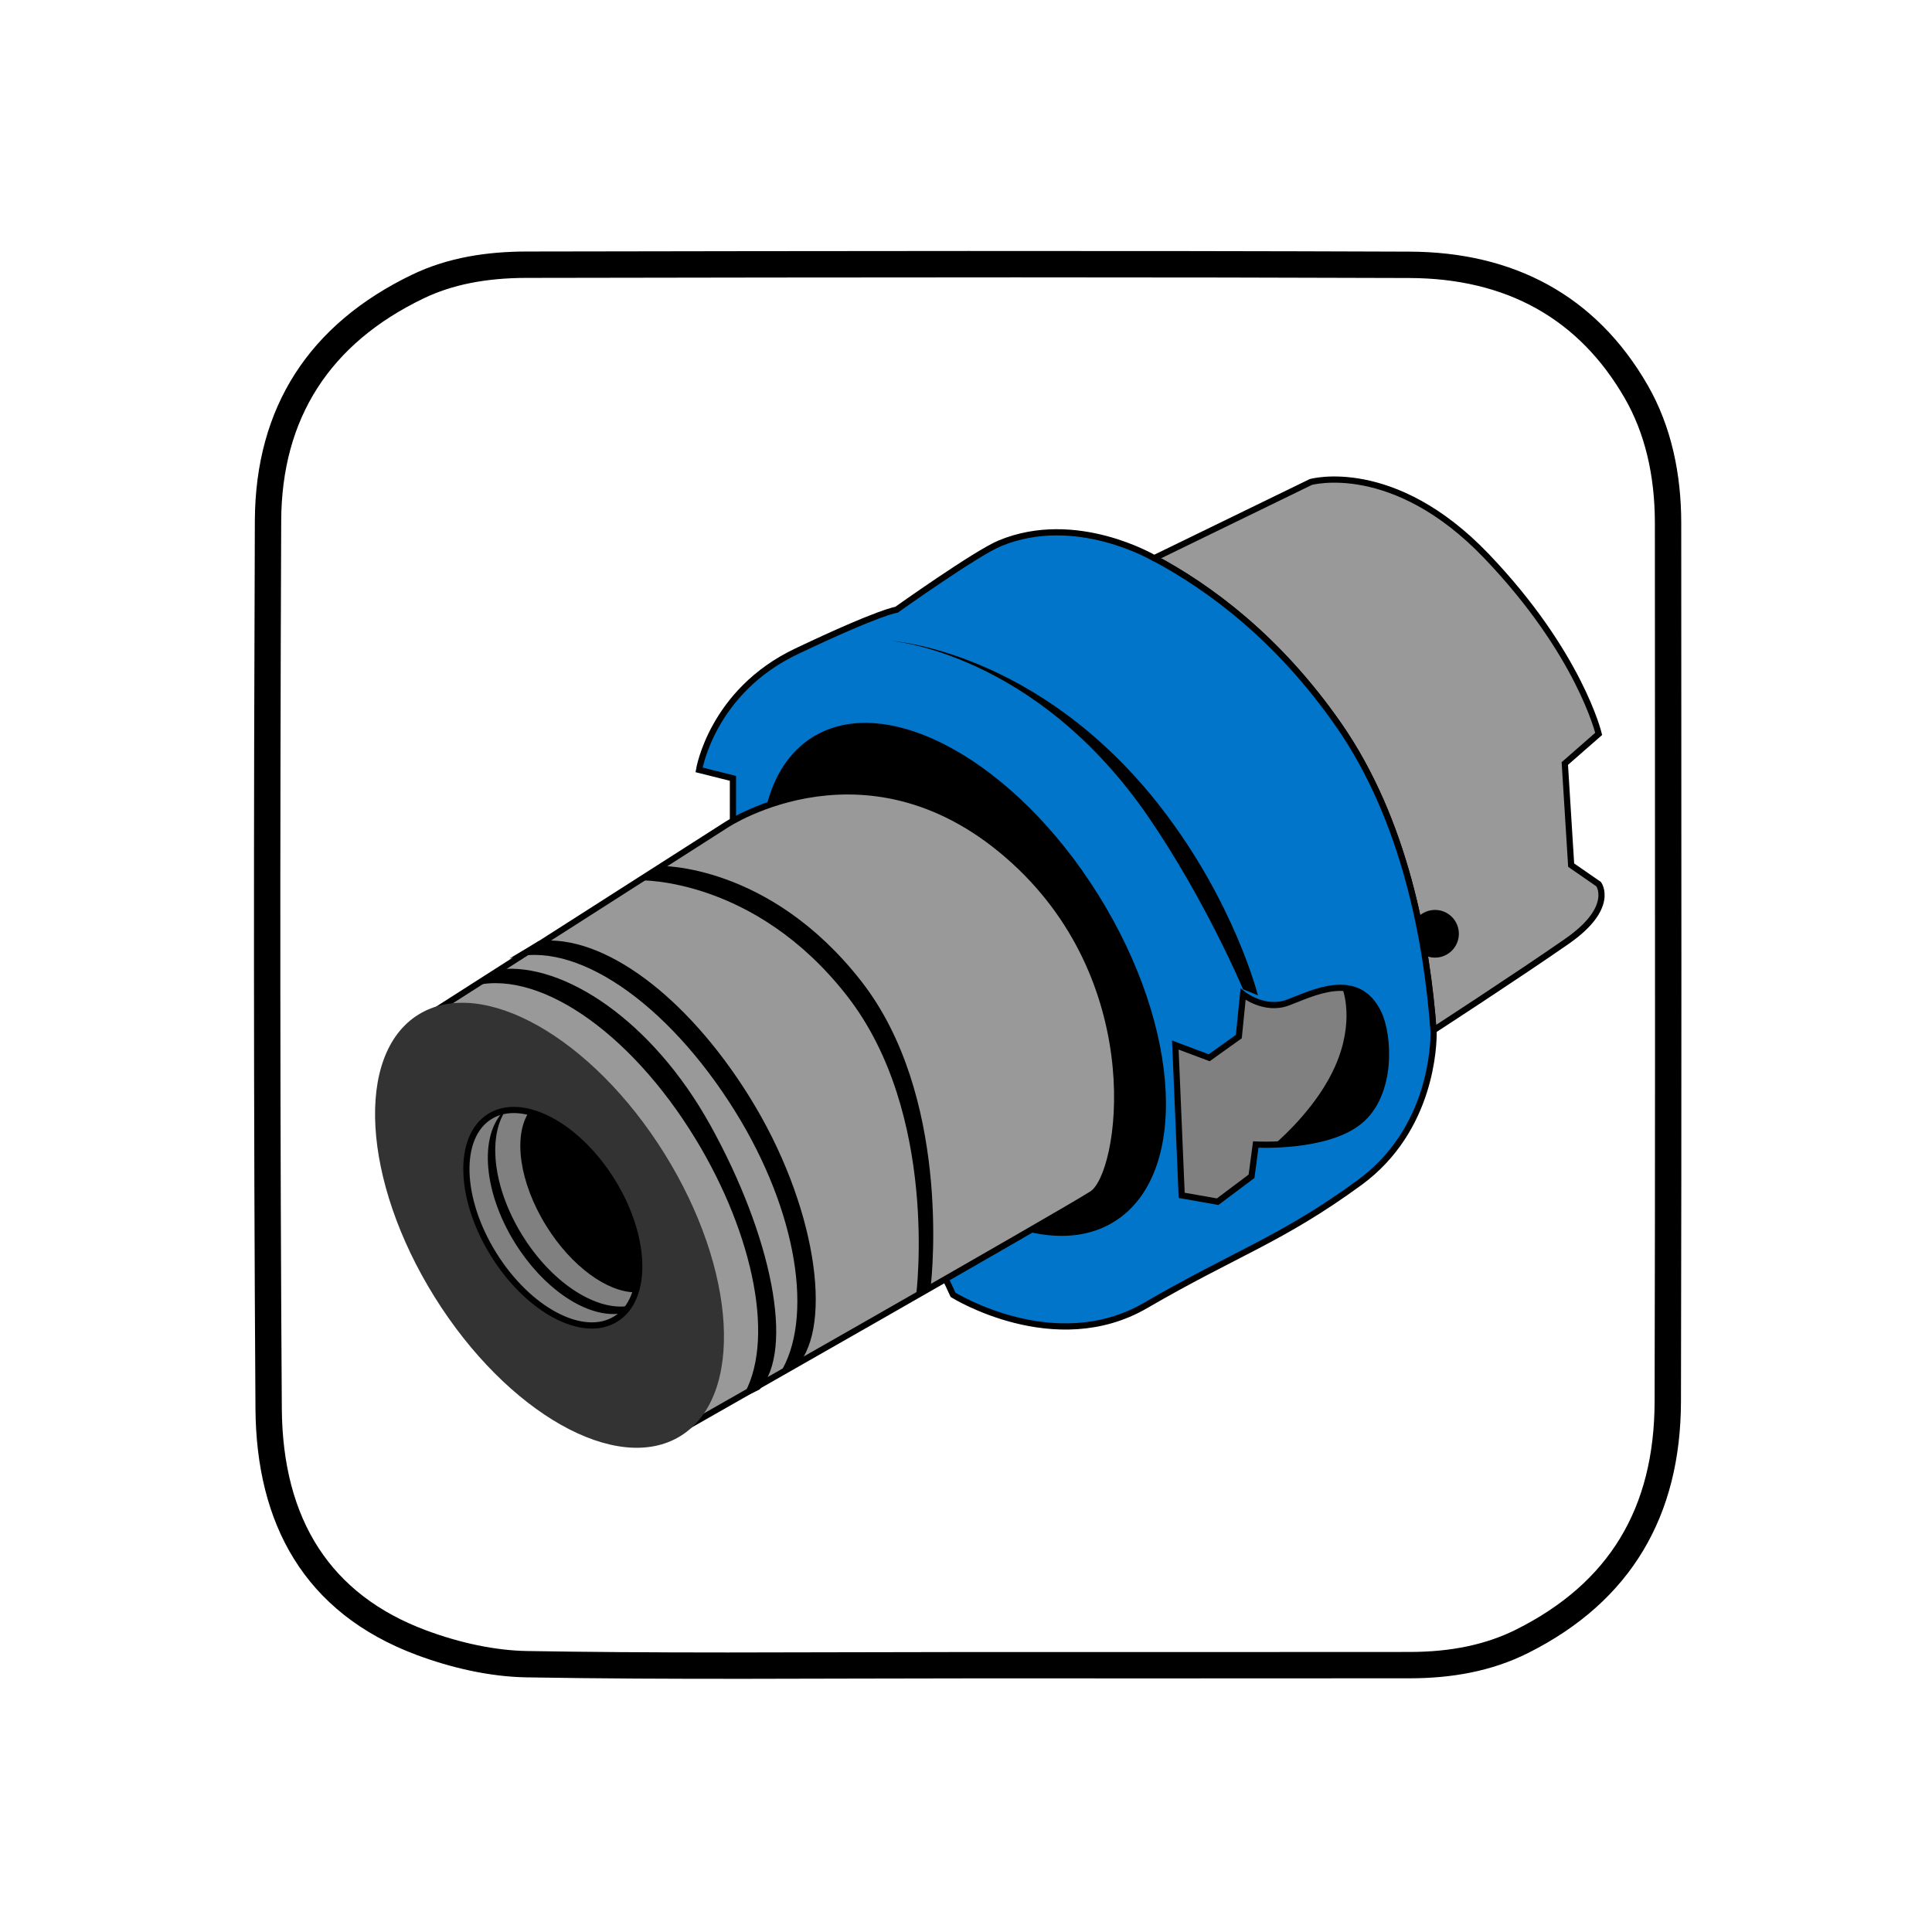
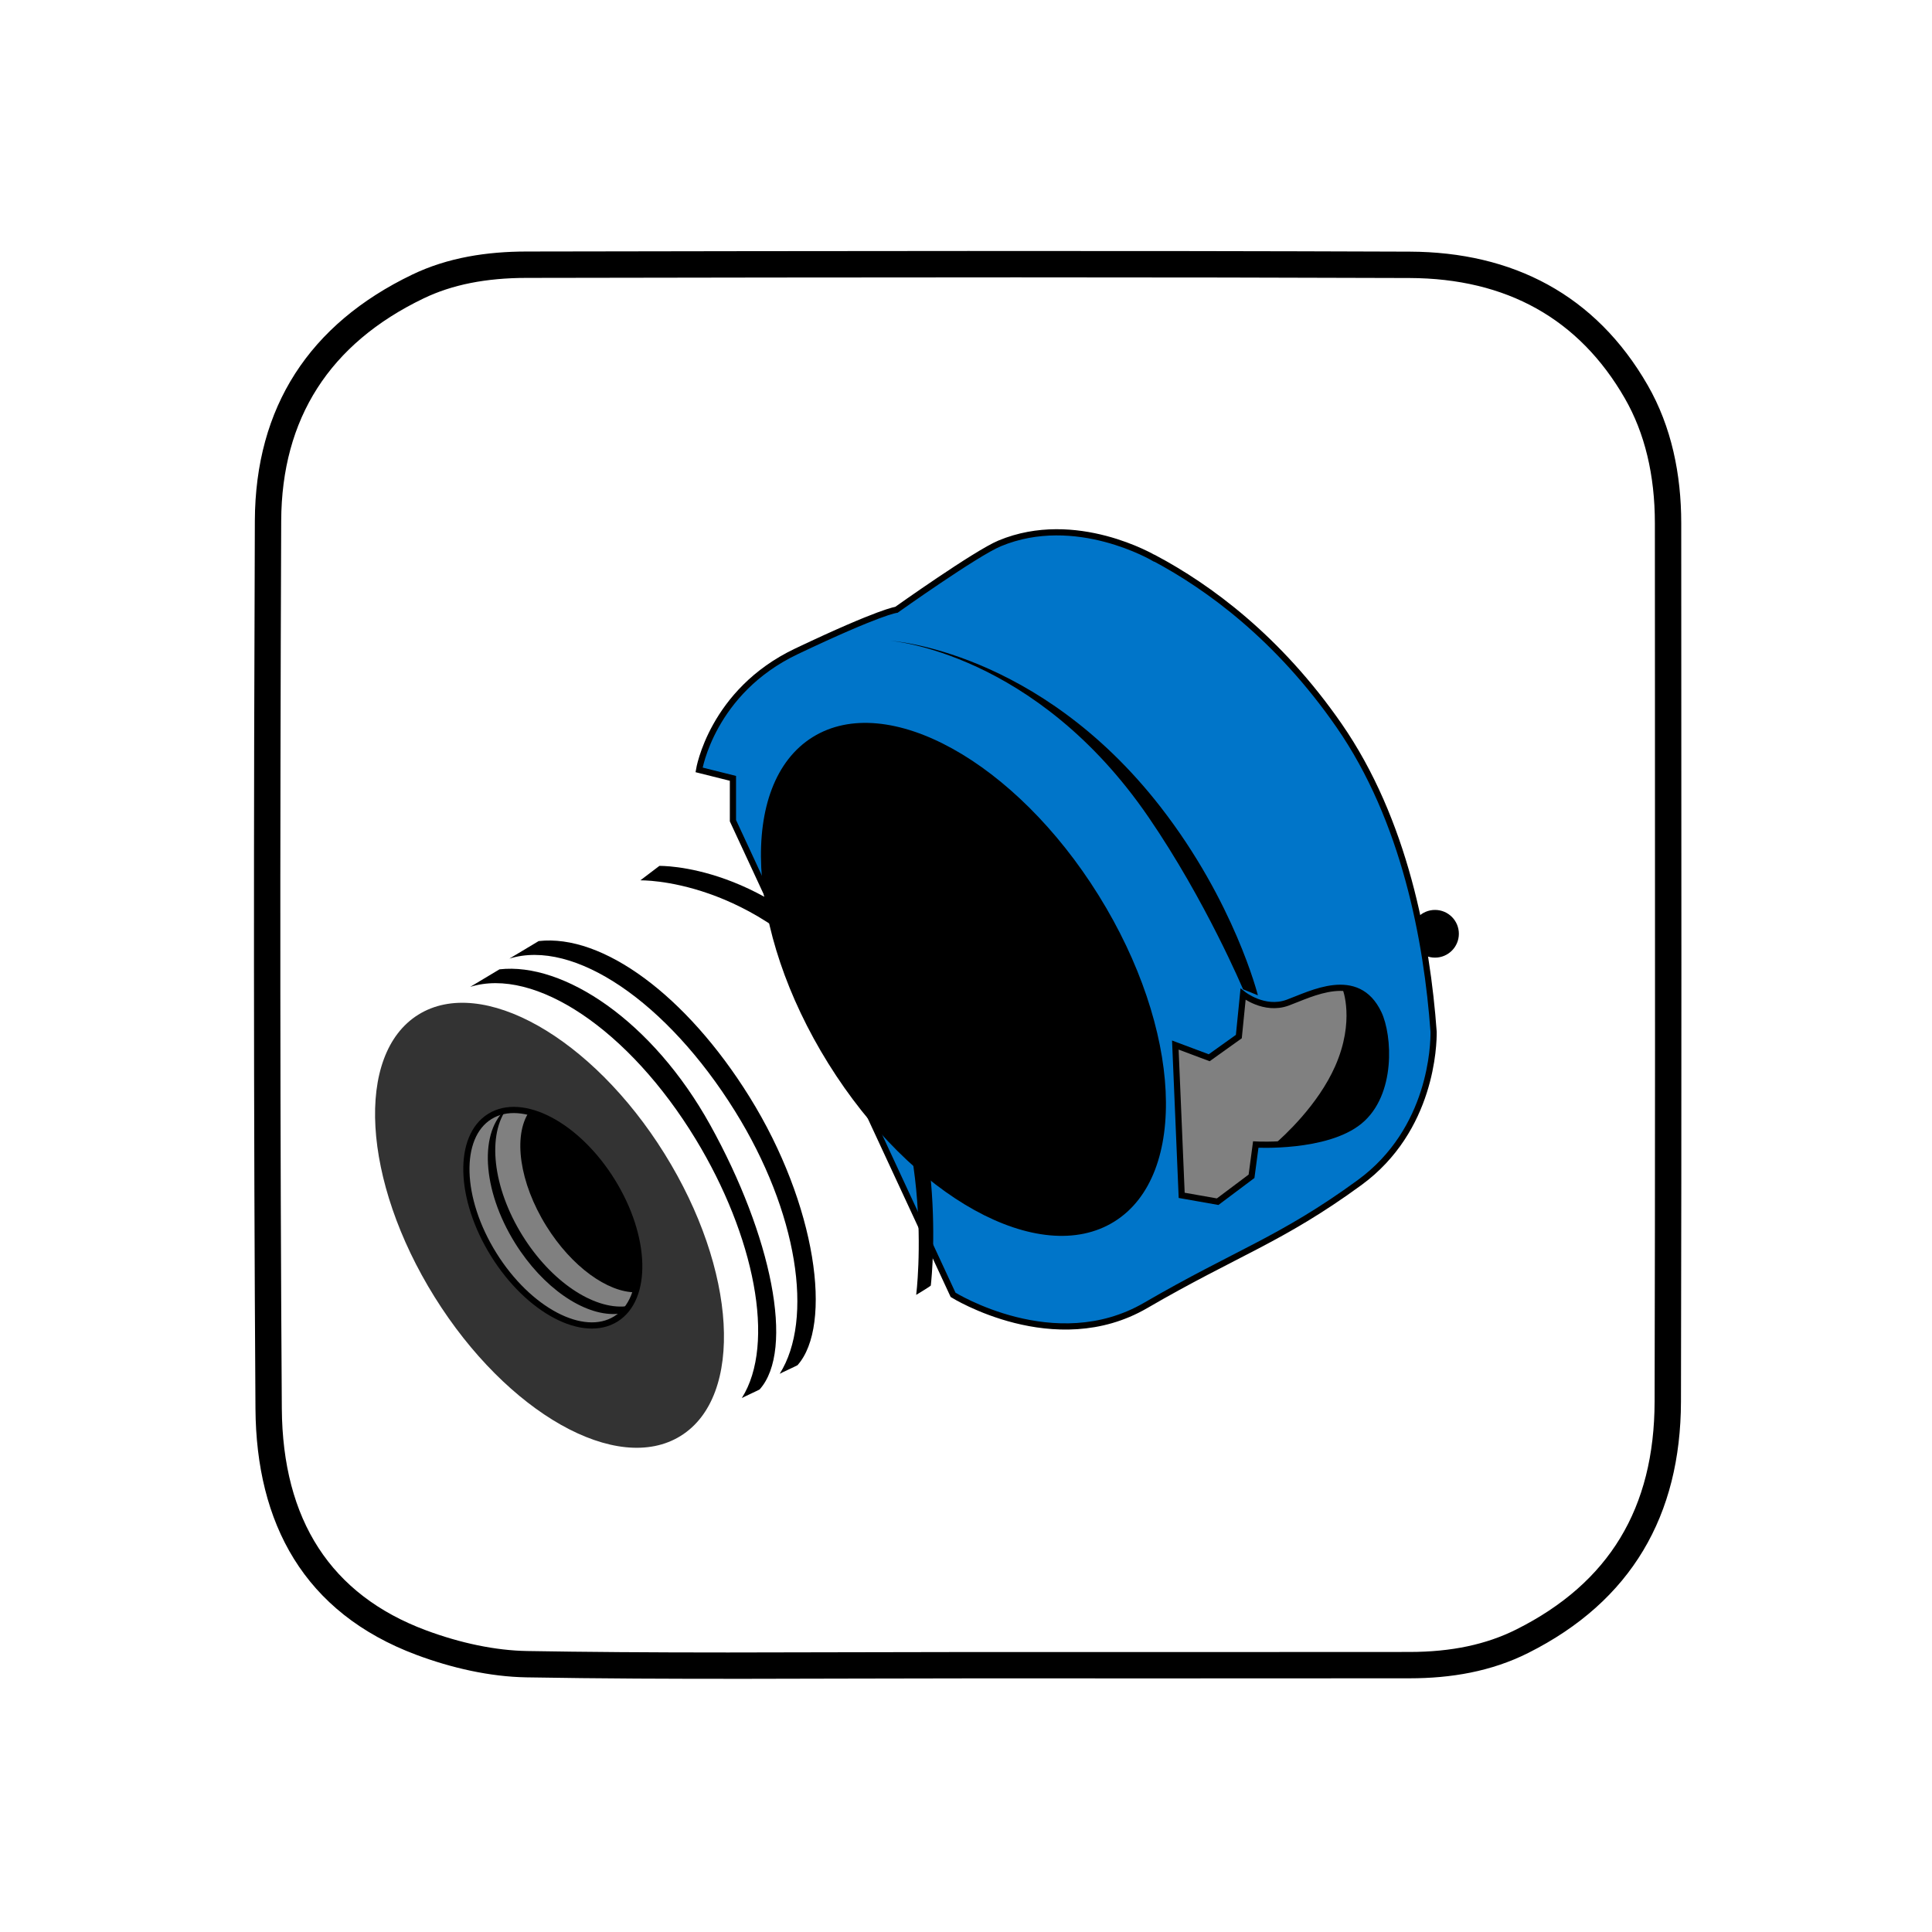
<svg xmlns="http://www.w3.org/2000/svg" version="1.1" x="0px" y="0px" width="311.644px" height="311.644px" viewBox="0 0 311.644 311.644" enable-background="new 0 0 311.644 311.644" xml:space="preserve">
  <g id="Layer_4">
    <path fill-rule="evenodd" clip-rule="evenodd" d="M271.194,84.376c-0.002-7.842-1.56-15.542-5.415-22.245   c-8.412-14.621-21.793-21.478-38.392-21.54c-47.485-0.178-94.973-0.099-142.458-0.02c-6.338,0.01-12.652,0.944-18.436,3.725   c-16.604,7.984-25.311,21.371-25.385,39.712c-0.193,47.735-0.213,95.472,0.1,143.205c0.122,18.492,7.782,32.934,25.979,39.732   c5.603,2.092,11.793,3.521,17.742,3.623c23.611,0.406,47.233,0.168,70.851,0.166c23.868-0.002,47.736,0.012,71.604-0.012   c6.658-0.006,13.143-1.084,19.136-4.094c16.649-8.355,24.586-22.191,24.631-40.547C271.265,178.848,271.208,131.612,271.194,84.376   z M266.899,226.073c-0.042,17.229-7.332,29.252-22.286,36.758c-4.868,2.443-10.505,3.635-17.232,3.641   c-11.145,0.012-22.293,0.014-33.438,0.014l-38.163-0.002c-6.322,0-12.644,0.018-18.966,0.035   c-6.459,0.018-12.918,0.037-19.376,0.037c-12.751,0-23.058-0.076-32.436-0.236c-5.034-0.086-10.68-1.248-16.328-3.357   c-15.286-5.709-23.096-17.746-23.215-35.775c-0.283-43.09-0.316-89.917-0.1-143.16c0.067-16.521,7.797-28.599,22.976-35.897   c4.602-2.213,10.032-3.294,16.6-3.305l0.269,0c26.242-0.043,52.491-0.087,78.733-0.087c23.387,0,44.136,0.035,63.434,0.107   c15.663,0.058,27.346,6.588,34.722,19.408c3.215,5.589,4.847,12.361,4.849,20.125l0.012,28.855   C266.971,150.217,266.99,188.461,266.899,226.073z" />
  </g>
  <g id="GUIDES">
</g>
  <g id="Layer_7">
</g>
  <g id="Layer_5">
    <g>
-       <path fill="#999999" stroke="#000000" stroke-width="1" stroke-miterlimit="10" d="M257.876,142.624l-4.438-3.073    l-1.024-16.389l5.463-4.78c0,0-3.072-12.975-18.096-28.681c-15.023-15.706-28.339-11.95-28.339-11.95l-25.238,12.277    c8.768,4.665,19.991,12.861,29.791,26.99c10.614,15.305,14.196,34.781,15.257,49.415c-0.001-0.158-0.006-0.25-0.006-0.25    s13.657-8.877,21.511-14.341C260.608,146.379,257.876,142.624,257.876,142.624z" />
      <circle cx="231.476" cy="150.624" r="3.848" />
      <path fill="#0075C9" stroke="#000000" stroke-width="1" stroke-miterlimit="10" d="M186.203,90.028l-0.028,0.014    c0,0-12.633-7.512-24.924-2.39c-3.833,1.596-16.646,10.708-16.646,10.708s-2.476,0.218-16.133,6.706    c-13.658,6.487-15.707,19.12-15.707,19.12l5.463,1.366v6.829l35.509,76.483c0,0,16.389,10.243,31.071,1.707    c14.682-8.536,21.852-10.584,34.486-19.804c11.705-8.541,11.978-22.351,11.956-24.333c-1.061-14.634-4.643-34.11-15.257-49.415    C206.194,102.89,194.971,94.693,186.203,90.028z" />
    </g>
    <path fill="#808080" stroke="#000000" stroke-width="1" stroke-miterlimit="10" d="M189.589,168.573l5.463,2.049l4.78-3.415   l0.683-6.829c0,0,3.415,2.731,7.17,1.366c3.756-1.366,11.268-5.463,14.682,1.707c1.707,3.585,2.305,13.017-3.073,17.414   c-5.378,4.396-16.731,3.756-16.731,3.756l-0.683,5.122l-5.463,4.097l-5.804-1.024L189.589,168.573z" />
    <path d="M177.204,144.406c13.436,21.583,14.575,45.152,2.537,52.646c-12.035,7.499-32.688-3.921-46.126-25.5   c-13.438-21.579-14.572-45.15-2.536-52.646C143.117,111.41,163.768,122.829,177.204,144.406z" />
-     <path fill="#999999" stroke="#000000" stroke-width="1" stroke-miterlimit="10" d="M117.159,133.051l-50.73,32.42   l41.741,66.153c0,0,63.168-35.919,68.006-39.039c4.837-3.12,9.487-33.497-12.521-53.646   C140.373,117.625,117.159,133.051,117.159,133.051z" />
    <path d="M143.608,103.359c0,0,23.389,1.78,41.656,28.452c9.276,13.544,15.25,27.77,15.25,27.77l2.391,0.968   c0,0-3.755-15.023-15.706-30.388C167.473,104.798,143.608,103.359,143.608,103.359z" />
    <g>
      <path d="M222.368,163.452c-0.606-1.27-1.343-2.172-2.162-2.812c-1.952-1.03-3.643-1.114-3.643-1.114s2.049,5.122-1.195,12.463    c-2.787,6.31-8.34,11.347-9.847,12.641c3.738-0.119,10.126-0.781,13.774-3.764C224.672,176.469,224.075,167.037,222.368,163.452z" />
    </g>
    <ellipse transform="matrix(0.849 -0.529 0.529 0.849 -91.099 76.689)" fill="#333333" cx="88.556" cy="197.647" rx="21.843" ry="40.012" />
    <g>
      <path display="none" fill="none" stroke="#000000" stroke-width="1" stroke-miterlimit="10" d="M163.655,138.94    c-23.282-21.315-46.496-5.889-46.496-5.889L85.951,151.74c10.337-1.17,24.768,8.844,34.927,25.158    c10.854,17.434,13.107,36.075,5.902,44.127c19.044-10.859,46.284-26.434,49.396-28.439    C181.013,189.466,185.663,159.089,163.655,138.94z" />
      <path d="M120.878,176.898c-10.159-16.314-23.649-26.267-33.987-25.097l-4.723,2.829c10.397-3.234,25.412,6.972,36.385,24.593    c10.132,16.271,12.768,33.596,7.215,42.38c0.334-0.191,2.534-1.193,2.874-1.387C134.362,213.814,131.733,194.332,120.878,176.898z    " />
-       <path display="none" fill="none" stroke="#000000" stroke-width="1" stroke-miterlimit="10" d="M76.327,158.466    c10.293-4.977,27.402,5.435,38.971,24.013c9.41,15.114,12.353,31.132,8.275,40.375c0.718-0.409,1.449-0.825,2.196-1.251    c5.552-8.784,2.917-26.108-7.215-42.38c-10.973-17.621-26.928-27.889-37.326-24.654l-3.984,2.385    C76.914,157.434,76.604,157.932,76.327,158.466z" />
      <path display="none" d="M115.298,182.479c-11.569-18.578-28.678-28.989-38.971-24.013c-0.282,0.542-0.528,1.115-0.755,1.707    c10.396-3.308,26.402,6.966,37.401,24.63c8.985,14.43,12.076,29.688,8.789,39.083c0.59-0.336,1.196-0.682,1.811-1.032    C127.65,213.611,124.708,197.593,115.298,182.479z" />
    </g>
    <g>
-       <path display="none" fill="none" stroke="#000000" stroke-width="1" stroke-miterlimit="10" d="M157.333,143.499    c-23.282-21.315-46.496-5.89-46.496-5.89l-31.208,18.69c10.337-1.17,24.768,8.844,34.927,25.158    c10.855,17.434,13.107,36.076,5.903,44.126c19.044-10.859,46.284-26.433,49.396-28.439    C174.691,194.025,179.341,163.648,157.333,143.499z" />
      <path d="M114.556,181.457c-9.324-16.805-23.649-26.266-33.986-25.097l-4.723,2.829c10.397-3.235,25.603,6.854,36.385,24.592    c9.418,15.497,12.979,32.95,7.427,41.734c0.334-0.19,2.534-1.193,2.874-1.388C128.251,217.727,124.444,199.279,114.556,181.457z" />
      <path display="none" fill="none" stroke="#000000" stroke-width="1" stroke-miterlimit="10" d="M70.004,163.025    c10.294-4.977,27.403,5.435,38.972,24.013c9.41,15.114,12.353,31.132,8.275,40.375c0.718-0.407,1.449-0.825,2.196-1.251    c5.552-8.784,2.916-26.108-7.215-42.38c-10.973-17.621-26.928-27.888-37.327-24.654l-3.983,2.385    C70.592,161.993,70.282,162.492,70.004,163.025z" />
      <path display="none" d="M108.976,187.038c-11.569-18.578-28.678-28.989-38.972-24.013c-0.281,0.542-0.527,1.115-0.754,1.707    c10.396-3.308,26.402,6.966,37.401,24.63c8.984,14.43,12.076,29.688,8.789,39.083c0.59-0.336,1.196-0.681,1.811-1.032    C121.329,218.17,118.386,202.152,108.976,187.038z" />
    </g>
    <path d="M103.291,142.005c0,0,18.431-0.467,33.326,18.616c14.895,19.083,11.17,48.251,11.17,48.251s2.347-1.414,2.358-1.507   c0.254-2.208,3.089-30.763-11.202-49.071c-14.895-19.083-32.581-18.618-32.581-18.618L103.291,142.005z" />
    <path d="M107.09,143.584" />
    <path fill="#808080" stroke="#000000" stroke-width="1" stroke-miterlimit="10" d="M98.711,190.484   c5.616,9.022,5.897,18.992,0.63,22.271c-5.267,3.281-14.09-1.373-19.706-10.39c-5.616-9.019-5.898-18.989-0.631-22.27   C84.273,176.815,93.096,181.468,98.711,190.484z" />
    <path d="M84.286,199.317c-4.871-7.822-5.722-16.353-2.427-20.621c-4.627,3.653-4.165,13.168,1.224,21.824   c4.51,7.241,11.088,11.667,16.231,11.433c0.243-0.011,0.718-0.064,0.718-0.064l1.192-1.201c0,0-0.217,0.026-0.326,0.037   C95.704,211.205,88.908,206.74,84.286,199.317z" />
    <path d="M98.711,190.484c-3.711-5.959-8.821-9.992-13.382-11.108c-2.572,3.846-1.571,11.375,2.801,18.395   c4.087,6.564,9.876,10.683,14.36,10.689C103.995,203.832,102.719,196.923,98.711,190.484z" />
  </g>
</svg>